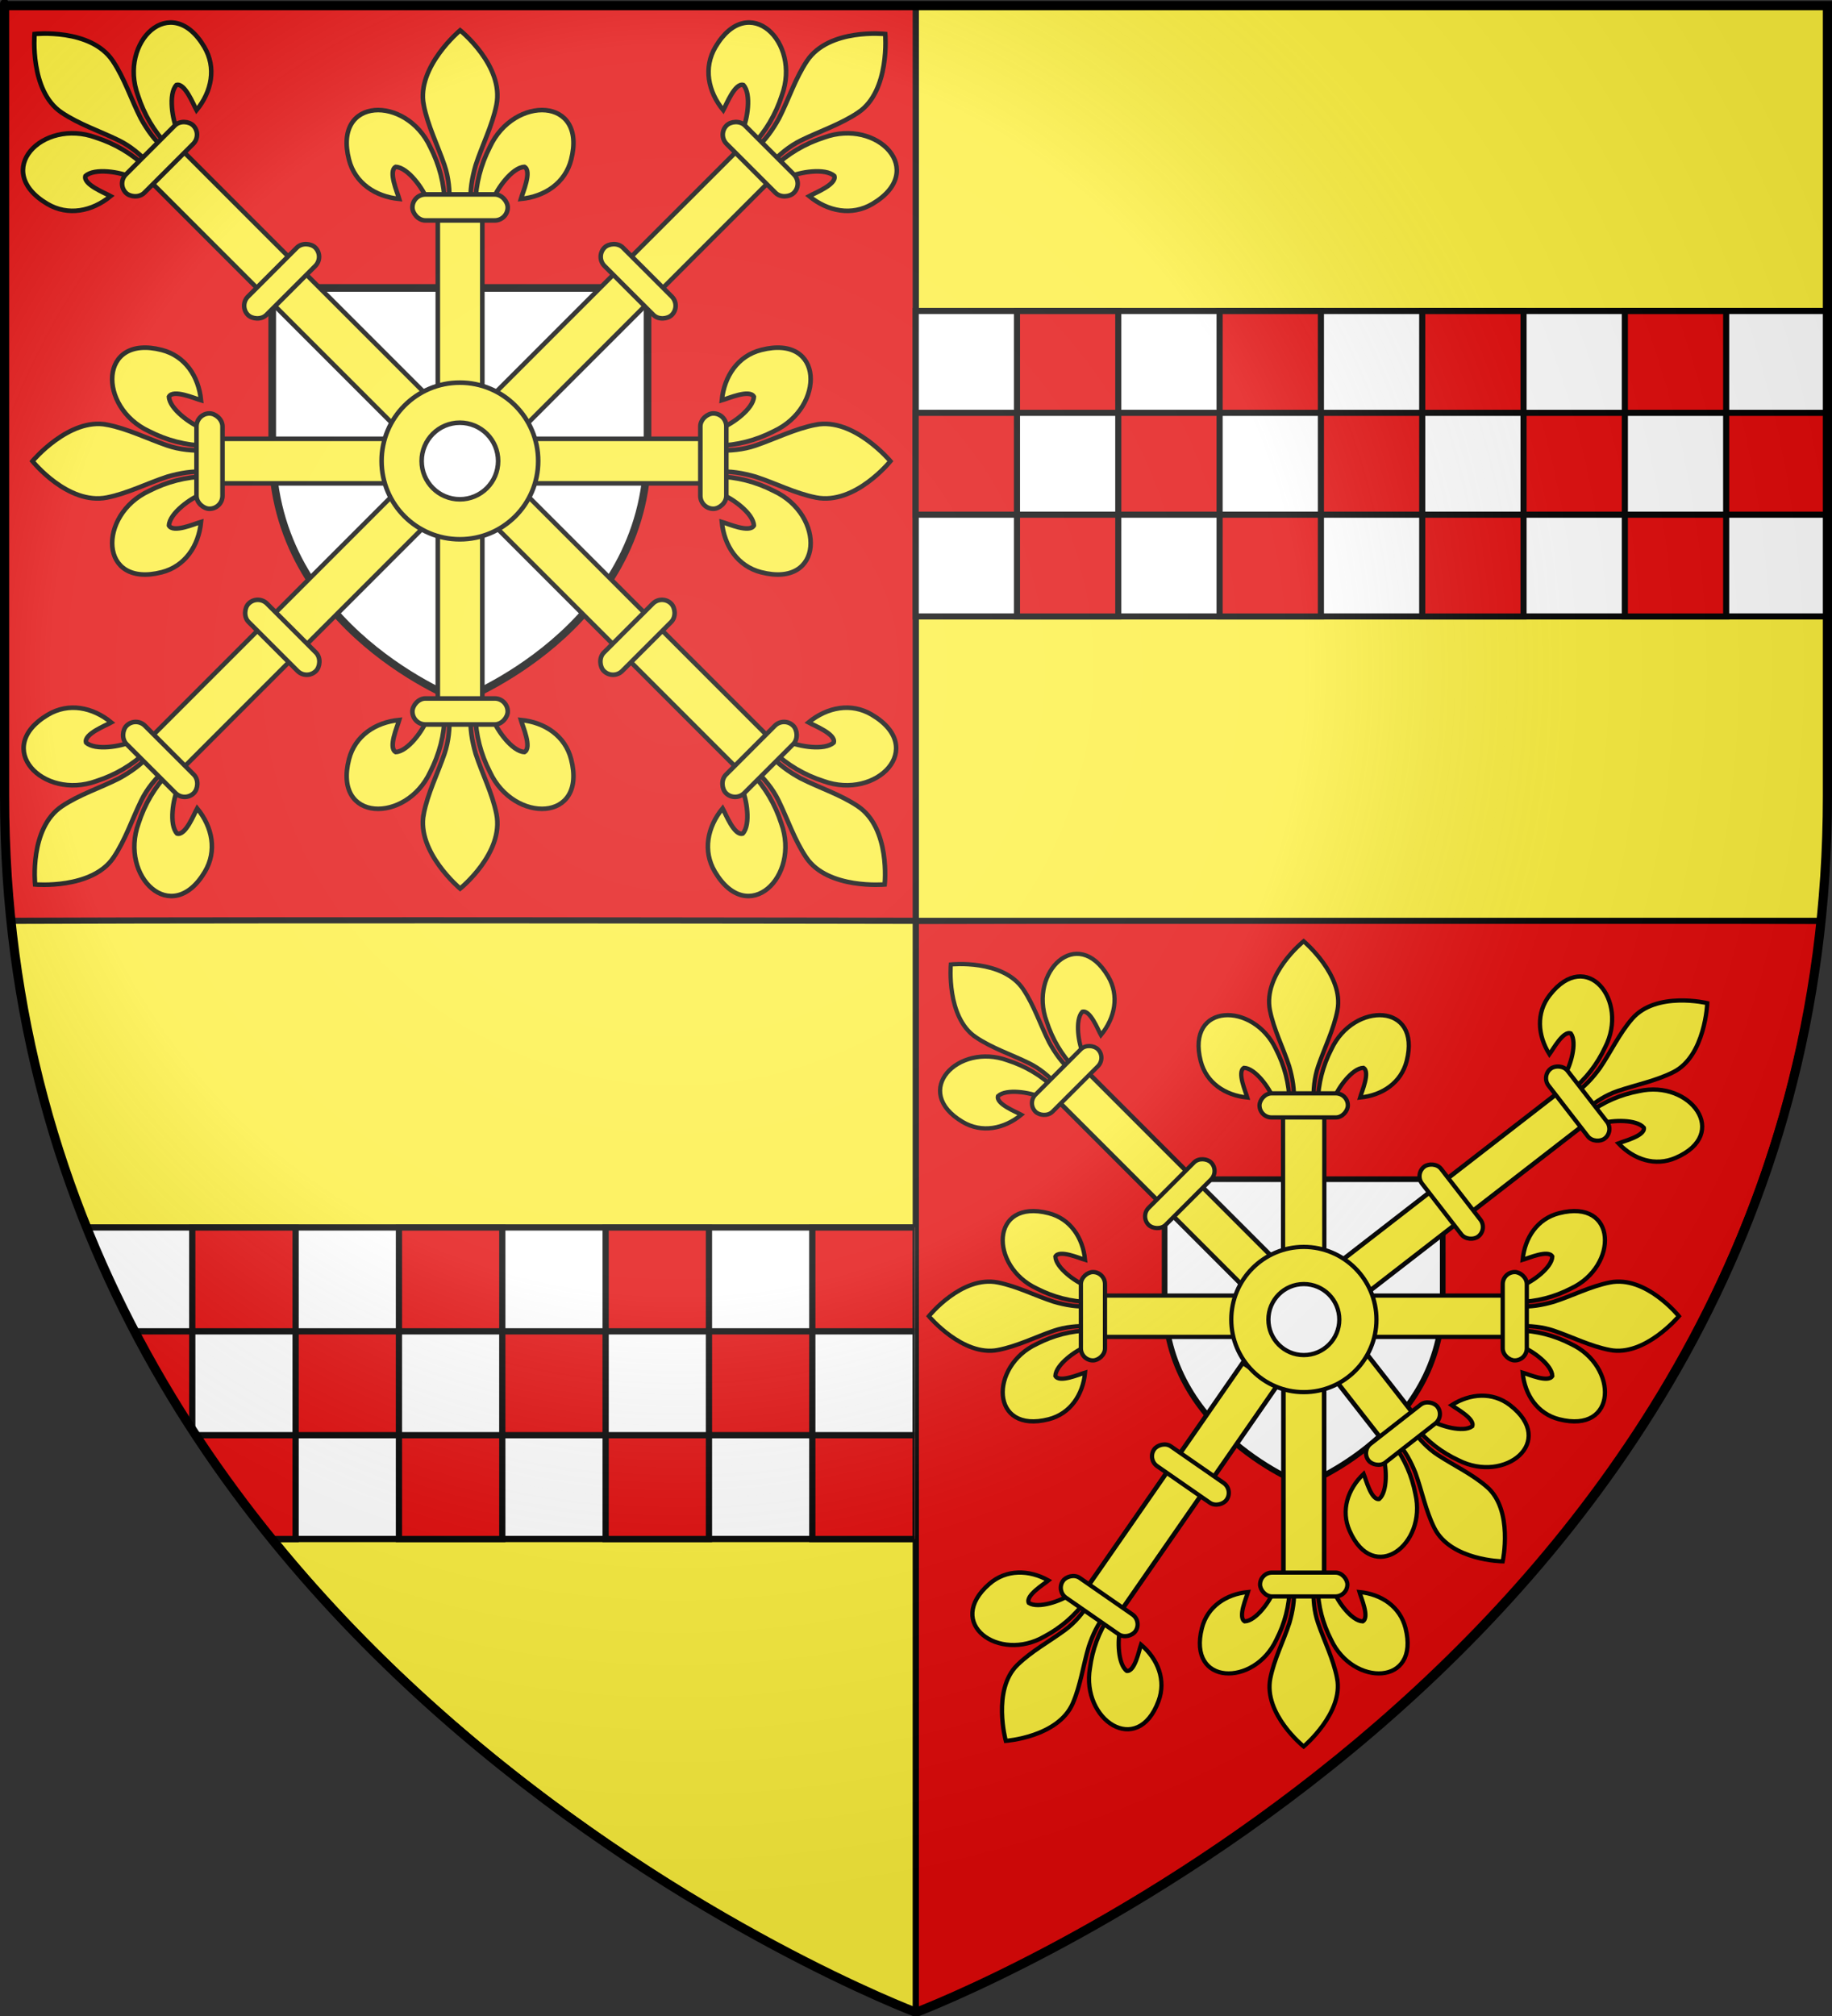
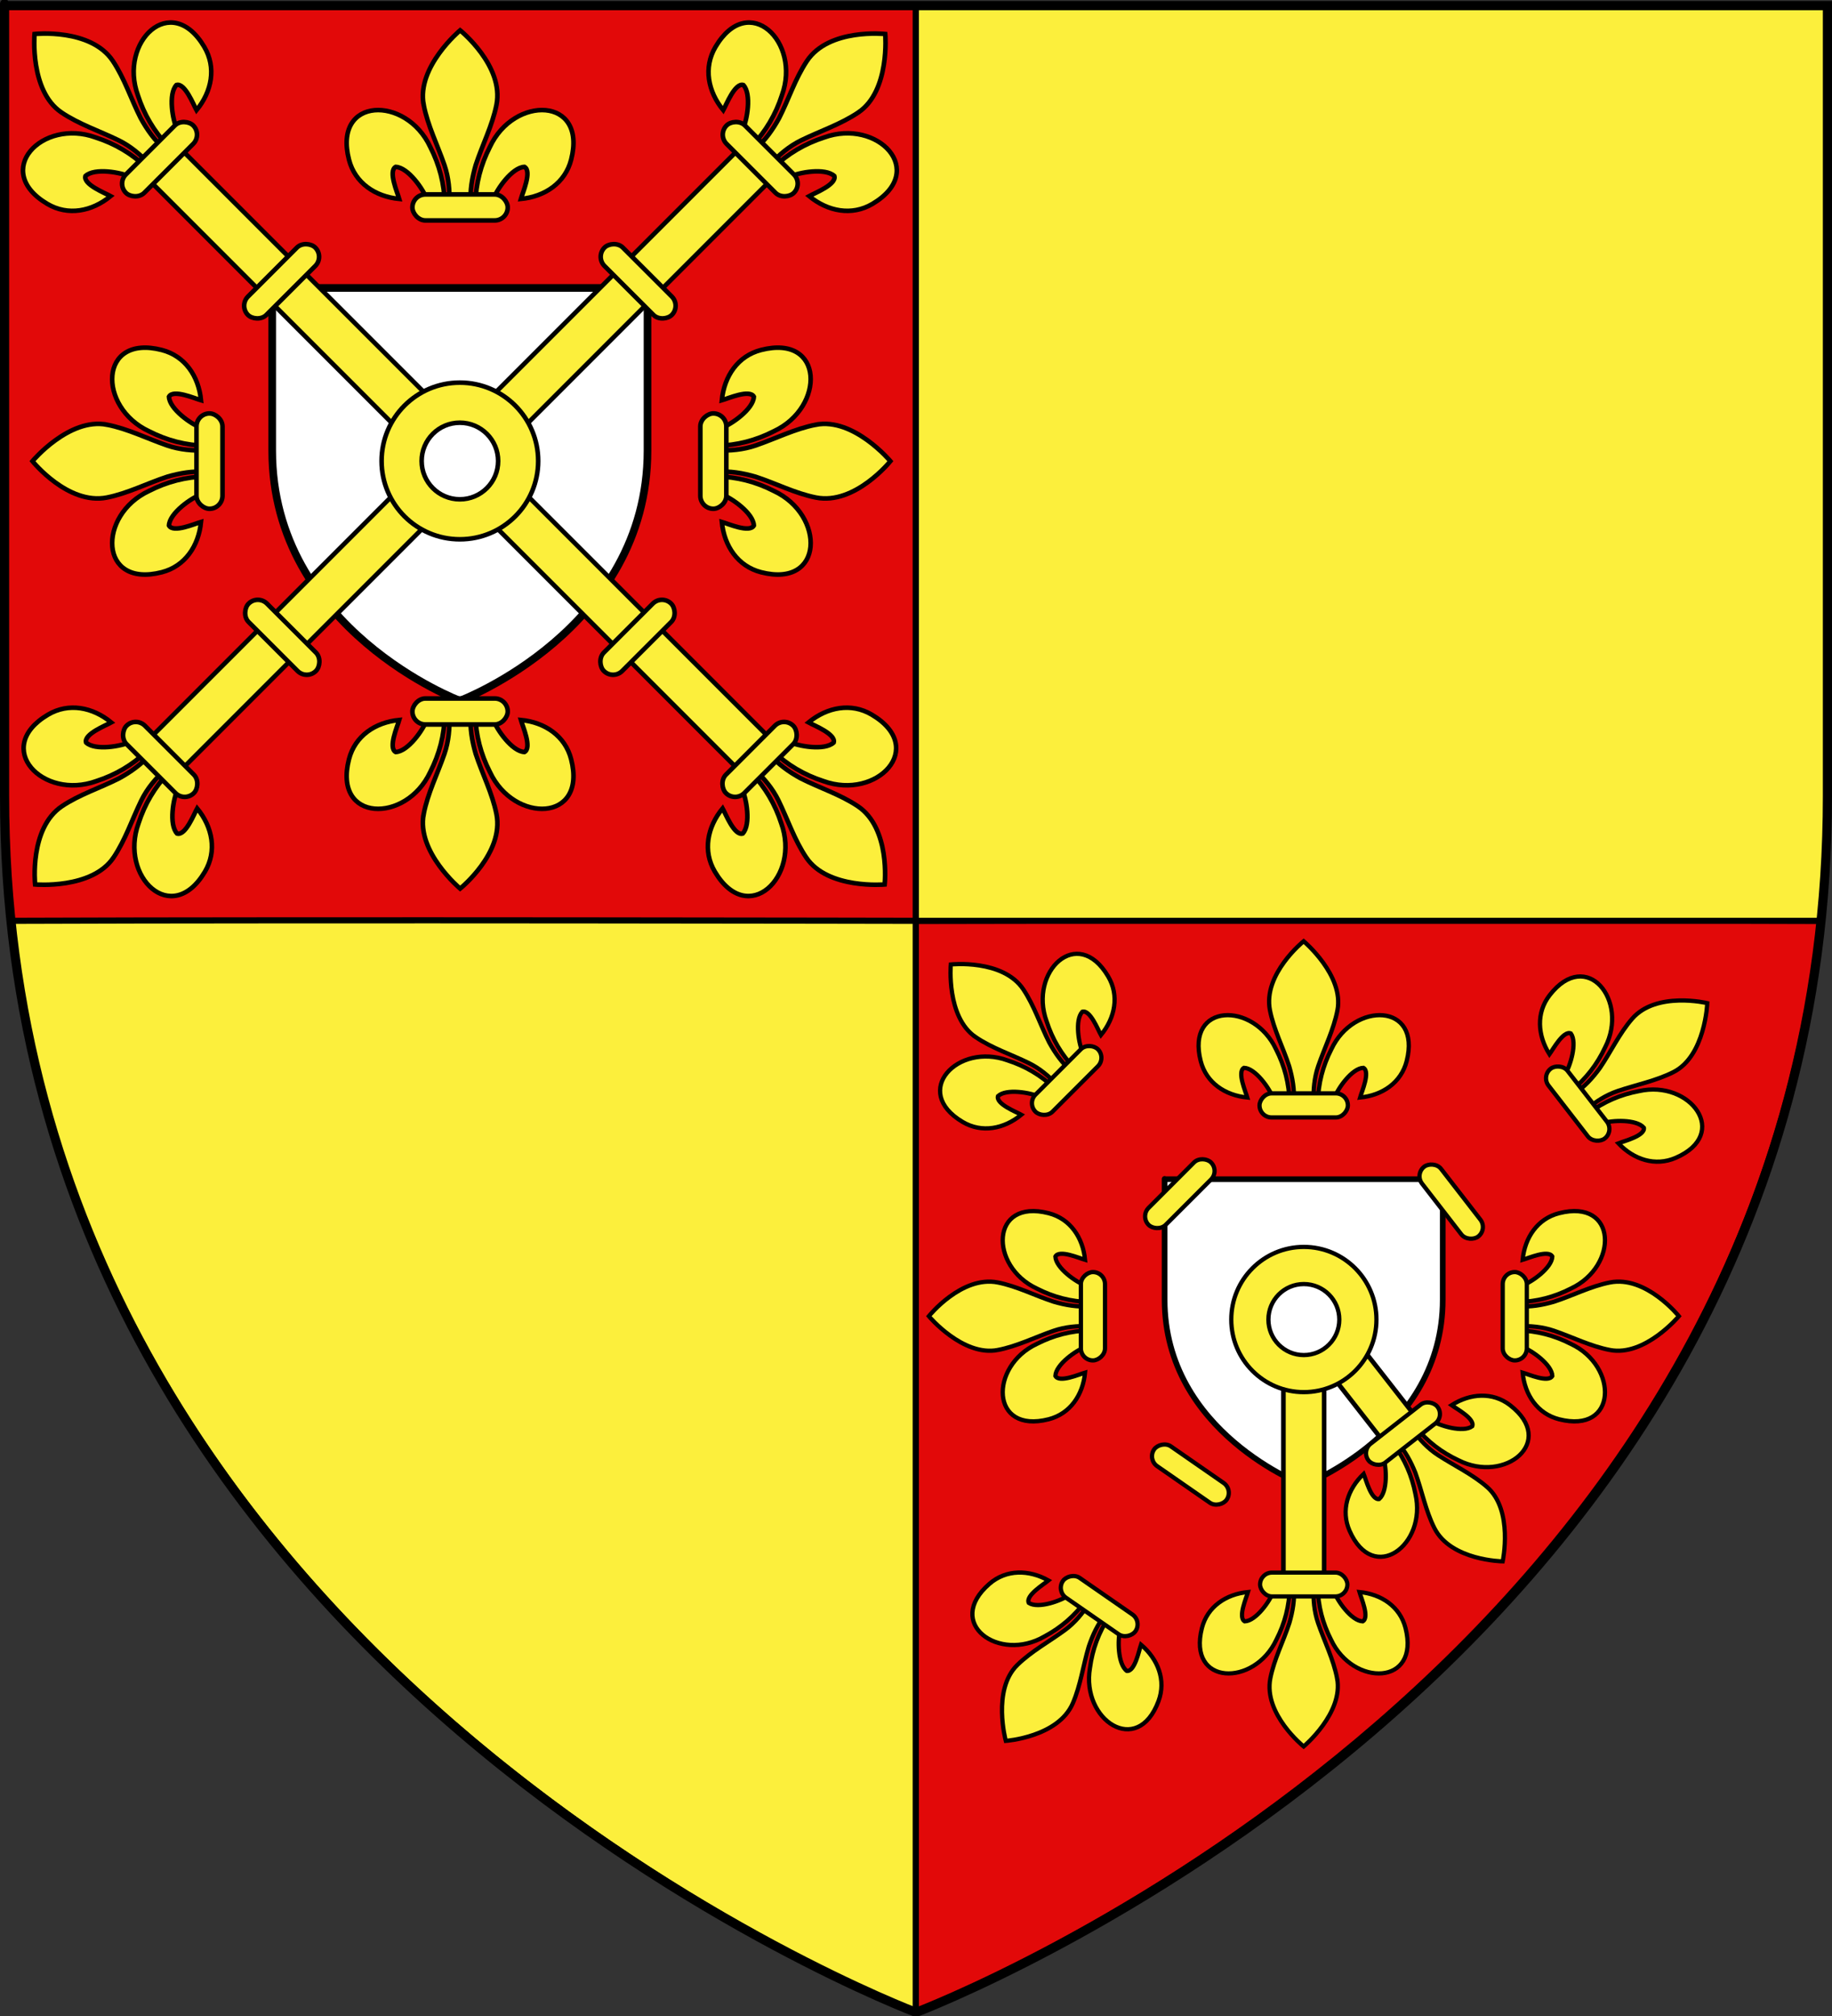
<svg xmlns="http://www.w3.org/2000/svg" xmlns:xlink="http://www.w3.org/1999/xlink" version="1.0" width="600" height="660" id="svg2" style="enable-background:new">
  <rect width="100%" height="100%" fill="#333333" stroke="none" />
  <desc id="desc4">Flag of Canton of Valais (Wallis)</desc>
  <defs id="defs6">
    <clipPath id="clipPath3177">
      <path d="m 565.087,3.408 0,349.862 c 0,0 -263.806,-100.185 -290.271,-349.862 100.283,-0.385 290.271,0 290.271,0 z" id="path3179" style="font-size:medium;font-style:normal;font-variant:normal;font-weight:normal;font-stretch:normal;text-indent:0;text-align:start;text-decoration:none;line-height:normal;letter-spacing:normal;word-spacing:normal;text-transform:none;direction:ltr;block-progression:tb;writing-mode:lr-tb;text-anchor:start;baseline-shift:baseline;color:#000000;fill:#fcef3c;fill-opacity:1;fill-rule:nonzero;stroke:none;stroke-width:2;marker:none;visibility:visible;display:inline;overflow:visible;enable-background:accumulate;font-family:Sans;-inkscape-font-specification:Sans" />
    </clipPath>
    <radialGradient cx="221.445" cy="226.331" r="300" fx="221.445" fy="226.331" id="radialGradient3199-8" xlink:href="#linearGradient3673-8" gradientUnits="userSpaceOnUse" gradientTransform="matrix(1.353,0,0,1.349,-77.629,-85.747)" />
    <linearGradient id="linearGradient3673-8">
      <stop id="stop3675-2" style="stop-color:#ffffff;stop-opacity:0.314" offset="0" />
      <stop id="stop3677-4" style="stop-color:#ffffff;stop-opacity:0.251" offset="0.504" />
      <stop id="stop3679-5" style="stop-color:#6b6b6b;stop-opacity:0.125" offset="0.72" />
      <stop id="stop3681-5" style="stop-color:#000000;stop-opacity:0.125" offset="1" />
    </linearGradient>
  </defs>
-   <path d="m 299.906,301.469 0,357.031 c 0,0 269.212,-102.238 296.219,-357.031 -102.338,-0.393 -296.219,0 -296.219,0 z" id="path3121" style="font-size:medium;font-style:normal;font-variant:normal;font-weight:normal;font-stretch:normal;text-indent:0;text-align:start;text-decoration:none;line-height:normal;letter-spacing:normal;word-spacing:normal;text-transform:none;direction:ltr;block-progression:tb;writing-mode:lr-tb;text-anchor:start;baseline-shift:baseline;color:#000000;fill:#e20909;fill-opacity:1;fill-rule:nonzero;stroke:#000000;stroke-width:2;stroke-linecap:butt;stroke-linejoin:miter;stroke-miterlimit:4;stroke-opacity:1;stroke-dasharray:none;stroke-dashoffset:0;marker:none;visibility:visible;display:inline;overflow:visible;enable-background:accumulate;font-family:Sans;-inkscape-font-specification:Sans" />
+   <path d="m 299.906,301.469 0,357.031 c 0,0 269.212,-102.238 296.219,-357.031 -102.338,-0.393 -296.219,0 -296.219,0 " id="path3121" style="font-size:medium;font-style:normal;font-variant:normal;font-weight:normal;font-stretch:normal;text-indent:0;text-align:start;text-decoration:none;line-height:normal;letter-spacing:normal;word-spacing:normal;text-transform:none;direction:ltr;block-progression:tb;writing-mode:lr-tb;text-anchor:start;baseline-shift:baseline;color:#000000;fill:#e20909;fill-opacity:1;fill-rule:nonzero;stroke:#000000;stroke-width:2;stroke-linecap:butt;stroke-linejoin:miter;stroke-miterlimit:4;stroke-opacity:1;stroke-dasharray:none;stroke-dashoffset:0;marker:none;visibility:visible;display:inline;overflow:visible;enable-background:accumulate;font-family:Sans;-inkscape-font-specification:Sans" />
  <path d="m 598.5,2.188 0,258.531 c 0,14.08 -0.744,27.505 -2.125,40.75 l -296.469,0 0,-299.281 298.594,0 z" id="path3117" style="font-size:medium;font-style:normal;font-variant:normal;font-weight:normal;font-stretch:normal;text-indent:0;text-align:start;text-decoration:none;line-height:normal;letter-spacing:normal;word-spacing:normal;text-transform:none;direction:ltr;block-progression:tb;writing-mode:lr-tb;text-anchor:start;baseline-shift:baseline;color:#000000;fill:#fcef3c;fill-opacity:1;fill-rule:nonzero;stroke:#000000;stroke-width:2;stroke-linecap:butt;stroke-linejoin:miter;stroke-miterlimit:4;stroke-opacity:1;stroke-dasharray:none;stroke-dashoffset:0;marker:none;visibility:visible;display:inline;overflow:visible;enable-background:accumulate;font-family:Sans;-inkscape-font-specification:Sans" />
  <g id="layer4" />
  <g id="layer2" />
  <g id="g7528" />
  <path d="m 1.312,2.188 0,258.531 c 0,14.08 0.744,27.505 2.125,40.75 l 296.469,0 0,-299.281 -298.594,0 z" id="path3160" style="font-size:medium;font-style:normal;font-variant:normal;font-weight:normal;font-stretch:normal;text-indent:0;text-align:start;text-decoration:none;line-height:normal;letter-spacing:normal;word-spacing:normal;text-transform:none;direction:ltr;block-progression:tb;writing-mode:lr-tb;text-anchor:start;baseline-shift:baseline;color:#000000;fill:#e20909;fill-opacity:1;fill-rule:nonzero;stroke:#000000;stroke-width:2;stroke-linecap:butt;stroke-linejoin:miter;stroke-miterlimit:4;stroke-opacity:1;stroke-dasharray:none;stroke-dashoffset:0;marker:none;visibility:visible;display:inline;overflow:visible;enable-background:accumulate;font-family:Sans;-inkscape-font-specification:Sans" />
  <path d="m 299.906,301.469 0,357.031 c 0,0 -269.212,-102.238 -296.219,-357.031 102.338,-0.393 296.219,0 296.219,0 z" id="path3164" style="font-size:medium;font-style:normal;font-variant:normal;font-weight:normal;font-stretch:normal;text-indent:0;text-align:start;text-decoration:none;line-height:normal;letter-spacing:normal;word-spacing:normal;text-transform:none;direction:ltr;block-progression:tb;writing-mode:lr-tb;text-anchor:start;baseline-shift:baseline;color:#000000;fill:#fcef3c;fill-opacity:1;fill-rule:nonzero;stroke:#000000;stroke-width:2;stroke-linecap:butt;stroke-linejoin:miter;stroke-miterlimit:4;stroke-opacity:1;stroke-dasharray:none;stroke-dashoffset:0;marker:none;visibility:visible;display:inline;overflow:visible;enable-background:accumulate;font-family:Sans;-inkscape-font-specification:Sans" />
  <g id="g3157">
-     <path d="m 299.906,101.812 0,100 298.594,0 0,-100 -298.594,0 z" id="rect3204" style="color:#000000;fill:#ffffff;fill-opacity:1;fill-rule:nonzero;stroke:#000000;stroke-width:2;stroke-linecap:butt;stroke-linejoin:miter;stroke-miterlimit:4;stroke-opacity:1;stroke-dasharray:none;stroke-dashoffset:0;marker:none;visibility:visible;display:inline;overflow:visible;enable-background:accumulate" />
-     <rect width="33.182" height="33.333" x="333.067" y="101.828" id="rect3166" style="color:#000000;fill:#e20909;fill-opacity:1;fill-rule:nonzero;stroke:#000000;stroke-width:2;stroke-linecap:butt;stroke-linejoin:miter;stroke-miterlimit:4;stroke-opacity:1;stroke-dasharray:none;stroke-dashoffset:0;marker:none;visibility:visible;display:inline;overflow:visible;enable-background:accumulate" />
    <use transform="translate(66.364,3e-6)" id="use3170" x="0" y="0" width="600" height="660" xlink:href="#rect3166" />
    <use transform="translate(132.727,3e-6)" id="use3172" x="0" y="0" width="600" height="660" xlink:href="#rect3166" />
    <use transform="translate(199.091,3e-6)" id="use3174" x="0" y="0" width="600" height="660" xlink:href="#rect3166" />
    <use transform="translate(33.182,33.333)" id="use3178" x="0" y="0" width="600" height="660" xlink:href="#rect3166" />
    <use transform="translate(99.545,33.333)" id="use3180" x="0" y="0" width="600" height="660" xlink:href="#rect3166" />
    <use transform="translate(165.909,33.333)" id="use3182" x="0" y="0" width="600" height="660" xlink:href="#rect3166" />
    <use transform="translate(232.273,33.333)" id="use3184" x="0" y="0" width="600" height="660" xlink:href="#rect3166" />
    <use transform="translate(66.364,66.667)" id="use3186" x="0" y="0" width="600" height="660" xlink:href="#rect3166" />
    <use transform="translate(132.727,66.667)" id="use3188" x="0" y="0" width="600" height="660" xlink:href="#rect3166" />
    <use transform="translate(199.091,66.667)" id="use3190" x="0" y="0" width="600" height="660" xlink:href="#rect3166" />
    <use transform="translate(-2.5160375e-8,66.667)" id="use3194" x="0" y="0" width="600" height="660" xlink:href="#rect3166" />
    <use transform="translate(-33.182,33.333)" id="use3271" x="0" y="0" width="600" height="660" xlink:href="#rect3166" />
  </g>
  <path d="m 150.609,229.394 c 0,0 -61.458,-23.126 -61.458,-81.898 0,-58.772 0,-53.233 0,-53.233 l 122.917,0 0,53.233 c 0,58.772 -61.458,81.898 -61.458,81.898 z" id="path1411-7-8-4" style="color:#000000;fill:#ffffff;fill-opacity:1;fill-rule:evenodd;stroke:#000000;stroke-width:2.5;stroke-linecap:butt;stroke-linejoin:miter;stroke-miterlimit:4;stroke-opacity:1;stroke-dasharray:none;stroke-dashoffset:0;marker:none;visibility:visible;display:inline;overflow:visible;enable-background:accumulate" />
  <g transform="matrix(0.931,0,0,0.931,10.401,10.421)" id="g3371">
    <g transform="matrix(0.882,0,0,0.882,17.834,17.867)" id="g3341">
      <g id="g3250">
        <g id="g3245">
          <path d="M 144.514,48.422 C 144.331,40.308 142.365,32.766 138.704,25.619 129.12,5.032 99.847,5.524 106.3,30.702 c 2.378,9.278 10.456,14.731 20.052,15.666 -0.693,-2.445 -4.503,-11.087 -1.427,-12.778 4.918,0.19 11.025,8.867 12.493,13.005 0.212,0.594 0.153,1.281 0.389,1.865" id="path10710" style="fill:#fcef3c;fill-opacity:1;fill-rule:evenodd;stroke:#000000;stroke-width:1.828;stroke-linecap:butt;stroke-linejoin:miter;stroke-miterlimit:4;stroke-opacity:1;stroke-dasharray:none" />
          <path d="m 136.089,8.84 c 1.612,8.314 5.521,16.015 8.278,24.025 1.724,5.025 2.164,10.275 1.96,15.557 l 8.566,0 c -0.41,-5.321 0.488,-10.477 1.96,-15.557 2.626,-8.06 6.622,-15.704 8.278,-24.025 3.095,-15.556 -14.499,-29.697 -14.499,-29.697 0,0 -17.466,14.626 -14.543,29.697 z" id="path10712" style="fill:#fcef3c;fill-opacity:1;fill-rule:nonzero;stroke:#000000;stroke-width:1.828;stroke-linecap:butt;stroke-linejoin:miter;stroke-miterlimit:4;stroke-opacity:1;stroke-dasharray:none" />
          <use transform="matrix(-1,0,0,1,301.219,0)" id="use3044" x="0" y="0" width="600" height="660" xlink:href="#path10710" />
        </g>
-         <rect width="17.753" height="68.177" rx="0" ry="0" x="141.733" y="53.485" id="rect3332" style="color:#000000;fill:#fcef3c;fill-opacity:1;fill-rule:nonzero;stroke:#000000;stroke-width:1.828;stroke-linecap:butt;stroke-linejoin:miter;stroke-miterlimit:4;stroke-opacity:1;stroke-dasharray:none;stroke-dashoffset:0;marker:none;visibility:visible;display:inline;overflow:visible;enable-background:accumulate" />
        <rect width="38.011" height="10.367" rx="5.183" ry="5.183" x="131.604" y="44.571" id="rect3394" style="color:#000000;fill:#fcef3c;fill-opacity:1;fill-rule:nonzero;stroke:#000000;stroke-width:1.828;stroke-linecap:butt;stroke-linejoin:miter;stroke-miterlimit:4;stroke-opacity:1;stroke-dasharray:none;stroke-dashoffset:0;marker:none;visibility:visible;display:inline;overflow:visible;enable-background:accumulate" />
      </g>
      <use transform="matrix(1,0,0,-1,3.3689377e-7,300.466)" id="use3258" x="0" y="0" width="600" height="660" xlink:href="#g3250" />
    </g>
    <use transform="matrix(0,1,-1,0,301.521,0.282)" id="use3390" x="0" y="0" width="600" height="660" xlink:href="#g3341" />
    <g transform="matrix(0.623,-0.623,0.623,0.623,-36.929,150.547)" id="g3260">
      <g transform="translate(2.2931982e-7,-68.926)" id="g3262">
        <rect width="17.753" height="145.467" rx="0" ry="0" x="141.733" y="53.485" id="rect3272" style="color:#000000;fill:#fcef3c;fill-opacity:1;fill-rule:nonzero;stroke:#000000;stroke-width:1.828;stroke-linecap:butt;stroke-linejoin:miter;stroke-miterlimit:4;stroke-opacity:1;stroke-dasharray:none;stroke-dashoffset:0;marker:none;visibility:visible;display:inline;overflow:visible;enable-background:accumulate" />
        <use id="use3374" style="enable-background:new" x="0" y="0" width="1" height="1" xlink:href="#g3245" />
        <use transform="translate(4.3368938e-6,-2.3753861e-6)" id="use3278" style="enable-background:new" x="0" y="0" width="1" height="1" xlink:href="#rect3394" />
        <use transform="translate(4.2293198e-6,68.926)" id="use3302" style="enable-background:new" x="0" y="0" width="1" height="1" xlink:href="#rect3394" />
      </g>
      <use transform="matrix(1,0,0,-1,2.2931982e-7,300.466)" id="use3298" x="0" y="0" width="600" height="660" xlink:href="#g3262" />
    </g>
    <use transform="matrix(-1,0,0,1,301.221,0)" id="use3306" x="0" y="0" width="600" height="660" xlink:href="#g3260" />
    <path d="m 150.594,123.354 c -15.214,0 -27.531,12.348 -27.531,27.562 0,15.214 12.317,27.531 27.531,27.531 15.214,0 27.562,-12.317 27.562,-27.531 0,-15.214 -12.348,-27.562 -27.562,-27.562 z m 0,14.094 c 7.438,0 13.469,6.031 13.469,13.469 0,7.438 -6.031,13.469 -13.469,13.469 -7.438,0 -13.438,-6.031 -13.438,-13.469 0,-7.438 5.999,-13.469 13.438,-13.469 z" id="path3334" style="color:#000000;fill:#fcef3c;fill-opacity:1;fill-rule:nonzero;stroke:#000000;stroke-width:1.611;stroke-linecap:butt;stroke-linejoin:miter;stroke-miterlimit:4;stroke-opacity:1;stroke-dasharray:none;stroke-dashoffset:0;marker:none;visibility:visible;display:inline;overflow:visible;enable-background:accumulate" />
  </g>
  <use transform="matrix(1.02,0,0,1.02,-276.76,297.99)" clip-path="url(#clipPath3177)" id="use3173" x="0" y="0" width="600" height="660" xlink:href="#g3157" />
  <use transform="matrix(0.741,0,0,0.741,315.364,316.194)" id="use3181" x="0" y="0" width="600" height="660" xlink:href="#path1411-7-8-4" />
  <g transform="matrix(0.863,0,0,0.863,282.923,320.3)" id="g3308">
    <g transform="matrix(0.623,-0.623,0.623,0.623,-47.857,101.565)" id="g3262-4" style="enable-background:new">
-       <rect width="17.753" height="117.621" rx="0" ry="0" x="141.733" y="53.485" id="rect3272-5" style="color:#000000;fill:#fcef3c;fill-opacity:1;fill-rule:nonzero;stroke:#000000;stroke-width:1.975;stroke-linecap:butt;stroke-linejoin:miter;stroke-miterlimit:4;stroke-opacity:1;stroke-dasharray:none;stroke-dashoffset:0;marker:none;visibility:visible;display:inline;overflow:visible;enable-background:accumulate" />
      <use id="use3374-5" style="enable-background:new" x="0" y="0" width="1" height="1" xlink:href="#g3245" />
      <use transform="translate(4.3368938e-6,-2.3753861e-6)" id="use3278-1" style="enable-background:new" x="0" y="0" width="1" height="1" xlink:href="#rect3394" />
      <use transform="translate(4.2293198e-6,68.926)" id="use3302-7" style="enable-background:new" x="0" y="0" width="1" height="1" xlink:href="#rect3394" />
    </g>
    <use transform="matrix(0,-0.882,-0.882,0,290.902,261.007)" id="use3258-4" style="enable-background:new" x="0" y="0" width="600" height="660" xlink:href="#g3250" />
    <use transform="matrix(0,-0.882,0.882,0,43.054,261.008)" id="use3489" style="enable-background:new" x="0" y="0" width="600" height="660" xlink:href="#g3250" />
    <g transform="matrix(-0.62,-0.627,0.627,-0.62,177.004,331.037)" id="g3523" />
    <use transform="matrix(-0.992,-0.126,-0.126,0.992,352.144,18.782)" id="use3624" x="0" y="0" width="600" height="660" xlink:href="#g3262-4" />
    <use transform="matrix(0.984,-0.178,-0.178,-0.984,20.466,289.941)" id="use3626" x="0" y="0" width="600" height="660" xlink:href="#g3262-4" />
    <use transform="matrix(-0.882,0,0,0.882,299.755,4.307)" id="use3640" style="enable-background:new" x="0" y="0" width="600" height="660" xlink:href="#g3250" />
    <g transform="matrix(0.87,0,0,-0.87,35.919,273.169)" id="g3250-4" style="enable-background:new">
      <rect width="17.753" height="90.796" rx="0" ry="0" x="141.733" y="53.485" id="rect3332-1" style="color:#000000;fill:#fcef3c;fill-opacity:1;fill-rule:nonzero;stroke:#000000;stroke-width:1.998;stroke-linecap:butt;stroke-linejoin:miter;stroke-miterlimit:4;stroke-opacity:1;stroke-dasharray:none;stroke-dashoffset:0;marker:none;visibility:visible;display:inline;overflow:visible;enable-background:accumulate" />
      <use transform="matrix(-1.002,0,0,1.002,301.497,-0.045)" id="use3111" style="enable-background:new" x="0" y="0" width="1" height="1" xlink:href="#g3245" />
      <use transform="matrix(-1.002,0,0,1.002,301.497,-0.166)" id="use3193" style="enable-background:new" x="0" y="0" width="1" height="1" xlink:href="#rect3394" />
    </g>
    <g transform="matrix(0.686,-0.536,-0.536,-0.686,127.929,287.496)" id="g3221" style="enable-background:new">
      <rect width="17.753" height="37.467" rx="0" ry="0" x="141.733" y="53.485" id="rect3223" style="color:#000000;fill:#fcef3c;fill-opacity:1;fill-rule:nonzero;stroke:#000000;stroke-width:1.998;stroke-linecap:butt;stroke-linejoin:miter;stroke-miterlimit:4;stroke-opacity:1;stroke-dasharray:none;stroke-dashoffset:0;marker:none;visibility:visible;display:inline;overflow:visible;enable-background:accumulate" />
      <use transform="matrix(-1.002,0,0,1.002,301.497,-0.045)" id="use3225" style="enable-background:new" x="0" y="0" width="1" height="1" xlink:href="#g3245" />
      <use transform="matrix(-1.002,0,0,1.002,301.497,-0.166)" id="use3227" style="enable-background:new" x="0" y="0" width="1" height="1" xlink:href="#rect3394" />
    </g>
    <use transform="translate(16.369,-21.484)" id="use3354" style="enable-background:new" x="0" y="0" width="1" height="1" xlink:href="#path3334" />
  </g>
  <g transform="matrix(1,0,0,1.001,0,-0.34)" id="g3195" style="enable-background:new">
-     <path d="m 300,658.5 c 0,0 298.5,-112.32 298.5,-397.772 0,-285.452 0,-258.552 0,-258.552 l -597,0 0,258.552 c 0,285.452 298.5,397.772 298.5,397.772 z" id="path2875" style="opacity:0.8;fill:url(#radialGradient3199-8);fill-opacity:1;fill-rule:evenodd;stroke:none;display:inline;enable-background:new" />
    <path d="m 300,658.5 c 0,0 -298.5,-112.32 -298.5,-397.772 0,-285.452 0,-258.552 0,-258.552 l 597,0 0,258.552 c 0,285.452 -298.5,397.772 -298.5,397.772 z" id="path1411" style="fill:none;stroke:#000000;stroke-width:2.998;stroke-linecap:butt;stroke-linejoin:miter;stroke-miterlimit:4;stroke-opacity:1;stroke-dasharray:none" />
  </g>
</svg>